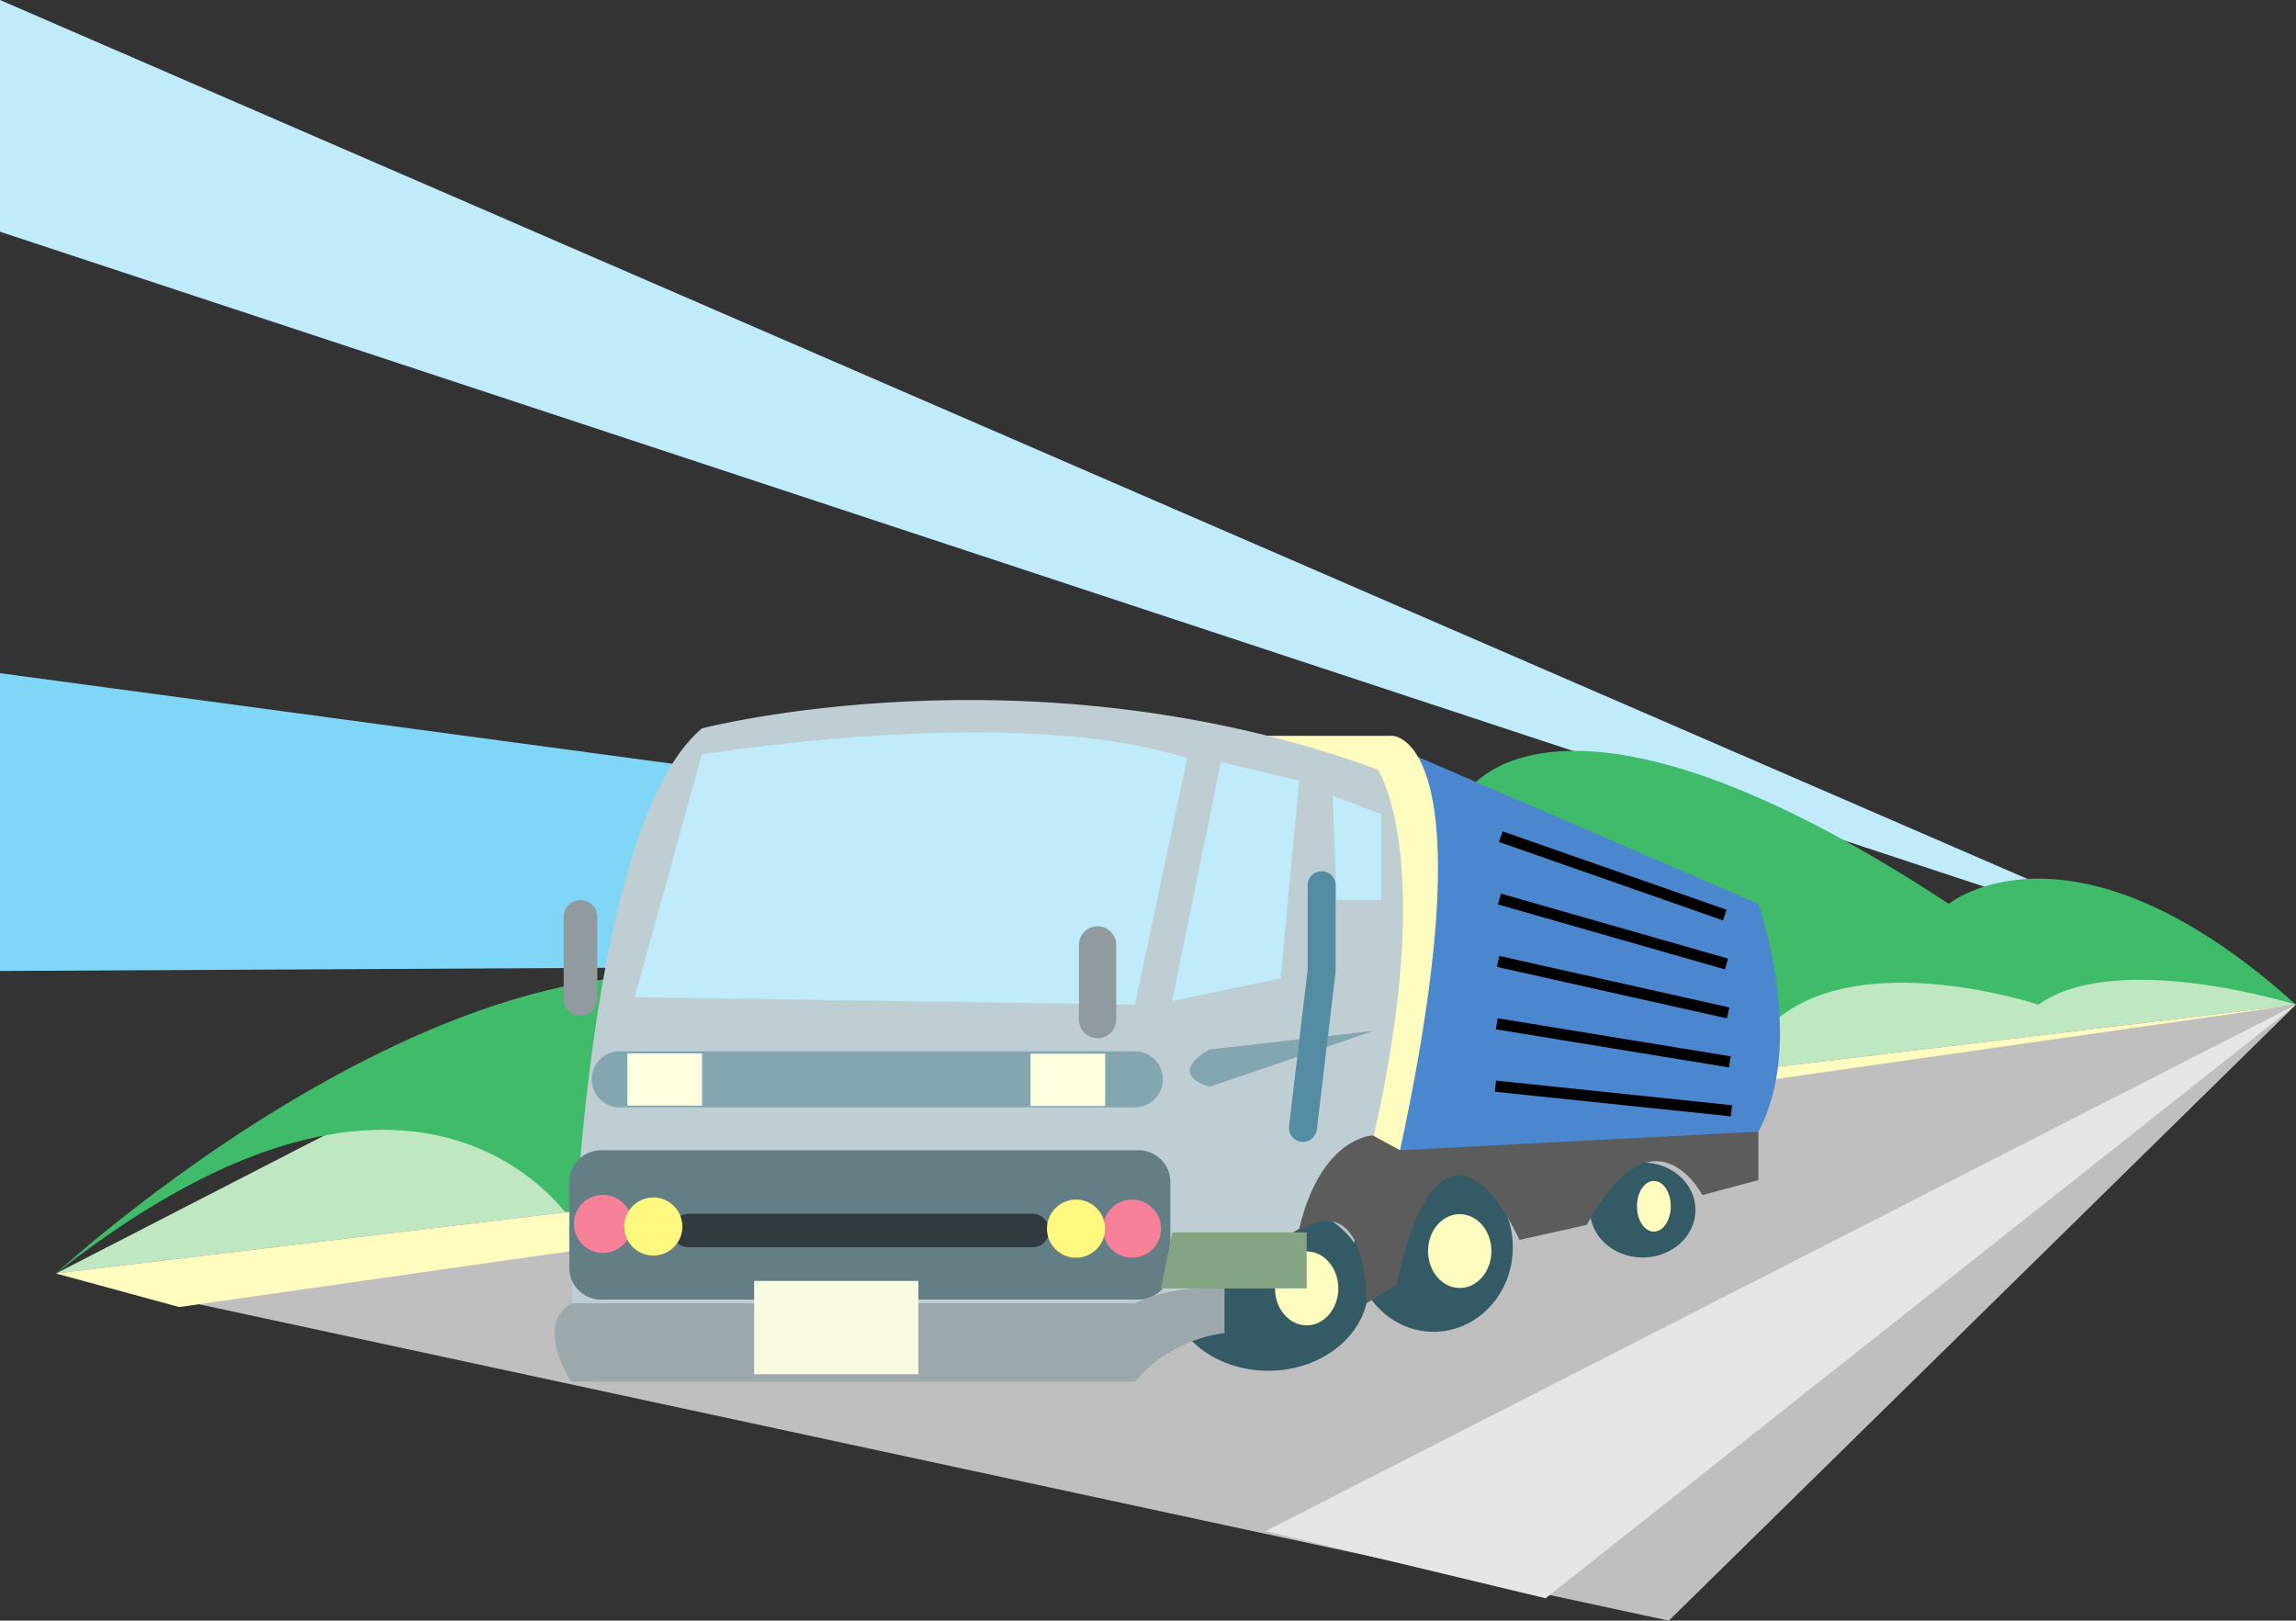
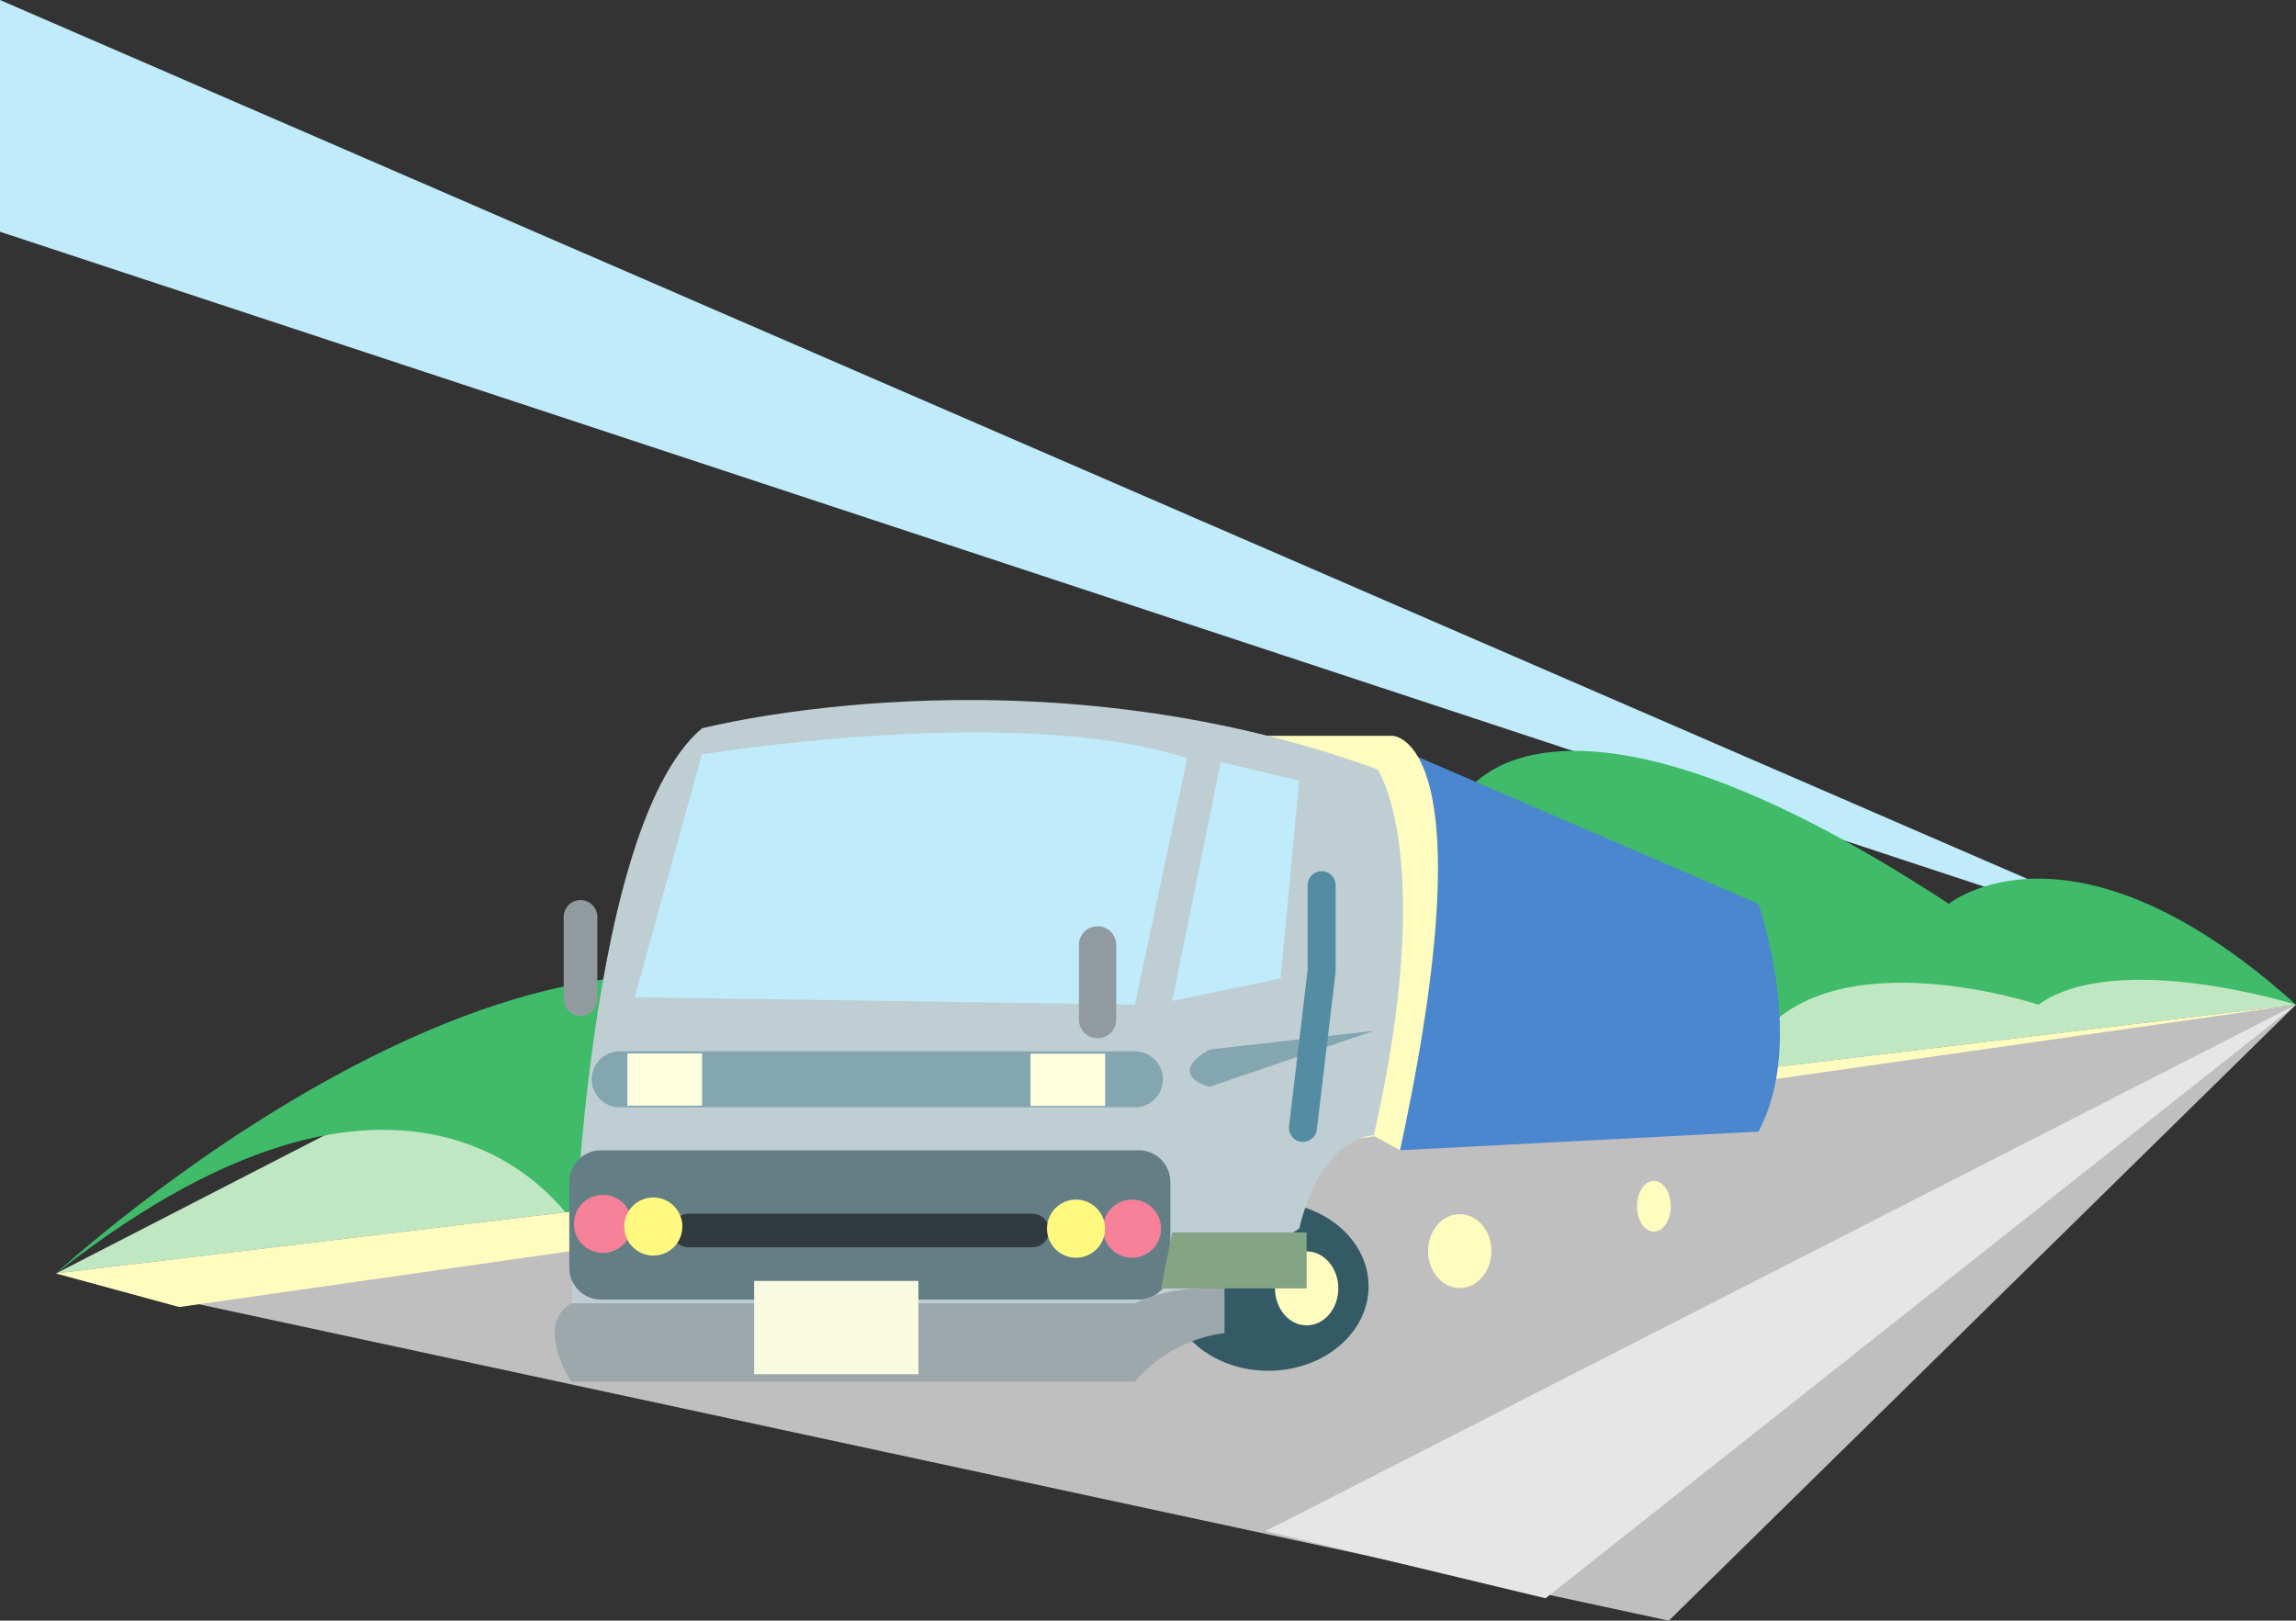
<svg xmlns="http://www.w3.org/2000/svg" width="167.938" height="118.539">
  <rect width="100%" height="100%" fill="#333333" stroke="none" />
-   <path fill="#7fd6f7" d="M0 49.238V71.02l155.648-.813zm0 0" />
  <path fill="#bfebfb" d="M0 0v16.95l163.84 54.077zm0 0" />
  <path fill="#bfbfbf" d="m4.094 93.145 117.969 25.394 45.874-45.055Zm0 0" />
  <path fill="#bfe8c2" d="m4.094 93.145 163.843-19.66-13.925-5.735-82.742-5.734-38.504 16.382L4.094 93.145" />
  <path fill="#3fbb6a" d="M4.094 93.145s35.5-32.77 58.164-18.024l45.058-17.203s6.555-10.648 35.227 8.191c0 0 9.012-7.37 25.394 7.375 0 0-13.105-4.097-18.843 0 0 0-14.746-4.918-20.477 2.457L41.977 89.52S31.129 71.844 4.094 93.145" />
  <path fill="#fffcbf" d="m4.094 93.145 163.843-19.66L13.106 95.601Zm0 0" />
-   <path fill="#335a65" d="M120.152 85.027c2.13 0 3.86 1.555 3.86 3.473 0 1.922-1.73 3.477-3.86 3.477-2.136 0-3.863-1.555-3.863-3.477 0-1.918 1.727-3.473 3.863-3.473m-15.297.028c3.204 0 5.797 2.765 5.797 6.18 0 3.41-2.593 6.175-5.797 6.175-3.195 0-5.789-2.765-5.789-6.176 0-3.414 2.594-6.18 5.79-6.18" />
  <path fill="#335a65" d="M92.766 87.902c4.054 0 7.336 2.77 7.336 6.18 0 3.414-3.282 6.18-7.336 6.18-4.051 0-7.336-2.766-7.336-6.18 0-3.41 3.285-6.18 7.336-6.18" />
  <path fill="#fffcbf" d="M95.574 91.531c1.278 0 2.317 1.211 2.317 2.707 0 1.492-1.04 2.703-2.317 2.703-1.281 0-2.316-1.21-2.316-2.703 0-1.496 1.035-2.707 2.316-2.707" />
-   <path fill="#5c5c5c" d="M128.617 82.77v3.546l-4.097 1.094s-3.551-6.828-8.465 2.184l-4.918 1.094s-5.461-12.563-9.008 3.273l-2.184 1.367s.27-9.832-6.28-4.367l.269-10.926 34.683 2.735" />
  <path fill="#4b87ce" d="m102.672 54.914 25.945 11.195s3.547 10.106 0 16.66l-26.215 1.364.27-29.219" />
  <path fill="#fffcbf" d="M90.387 53.82h11.468s7.098 0 .547 30.313l-3.007-1.637-9.008-28.676" />
  <path fill="#bfced3" d="M51.336 53.277s24.031-6.28 49.426 3.004c0 0 4.37 6.278-.274 26.758 0 0-3.82 0-5.46 6.828l-9.829 6.008-2.187 3.55-41.23-2.73s.542-35.773 9.554-43.418" />
  <path fill="#919b9f" d="M42.46 74.305c.68 0 1.231-.555 1.231-1.23v-6.009a1.23 1.23 0 1 0-2.46 0v6.008c0 .676.55 1.23 1.23 1.23" />
  <path fill="#bfebfb" d="m46.422 72.938 4.914-17.75s22.937-3.825 35.5.273l-3.824 18.023-36.59-.546" />
  <path fill="#919b9f" d="M80.281 75.941c.754 0 1.364-.613 1.364-1.367v-5.46a1.362 1.362 0 1 0-2.727-.001v5.461c0 .754.61 1.367 1.363 1.367" />
  <path fill="#bfebfb" d="m89.293 55.734 5.734 1.364-1.363 14.472-7.922 1.64 3.551-17.476" />
  <path fill="#83a6b0" d="M83.012 80.992a2.046 2.046 0 1 0 0-4.094H45.328a2.046 2.046 0 1 0 0 4.094h37.684" />
  <path fill="#fffedf" d="M51.352 80.871v-3.82H45.89v3.82h5.46m29.486.019v-3.824h-5.461v3.825h5.46" />
  <path fill="#647e86" d="M83.285 95.055a2.32 2.32 0 0 0 2.32-2.32v-6.282a2.32 2.32 0 0 0-2.32-2.32h-39.32a2.324 2.324 0 0 0-2.324 2.32v6.281a2.324 2.324 0 0 0 2.324 2.32h39.32" />
  <path fill="#313a3f" d="M75.504 91.234a1.23 1.23 0 0 0 0-2.46H50.379a1.23 1.23 0 0 0 0 2.46h25.125" />
  <path fill="#f68199" d="M44.102 91.64a2.12 2.12 0 0 0 2.12-2.12 2.122 2.122 0 1 0-2.121 2.121m38.699.351a2.124 2.124 0 0 0 2.122-2.125c0-1.172-.95-2.125-2.121-2.125a2.127 2.127 0 0 0-2.125 2.125c0 1.172.953 2.125 2.125 2.125" />
  <path fill="#fff97f" d="M78.703 91.992a2.125 2.125 0 1 0 0-4.25 2.124 2.124 0 0 0-2.121 2.125c0 1.172.95 2.125 2.121 2.125m-30.918-.156c1.176 0 2.125-.95 2.125-2.121a2.124 2.124 0 1 0-2.125 2.121" />
  <path fill="#9ca8ac" d="M41.781 95.328h41.23s2.458-1.367 6.555-1.09v3.274s-3.824.273-6.554 3.55h-41.23s-2.735-4.097 0-5.734" />
  <path fill="#f8fbdf" d="M67.176 100.516V93.69H55.16v6.825h12.016" />
-   <path fill="#bfebfb" d="m97.484 58.191 3.551 1.368v6.277h-3.277l-.274-7.645" />
  <path fill="#83a6b0" d="m88.473 76.762 12.015-1.367-12.015 4.097s-3.274-.82 0-2.73" />
  <path fill="none" stroke="#548ca4" stroke-linecap="round" stroke-width="2.048" d="M96.668 64.746v6.281l-1.367 11.47" />
  <path fill="#83a583" d="M85.742 90.14h9.832v4.098H84.922l.82-4.097" />
  <path fill="#fffcbf" d="M106.77 88.805c1.28 0 2.316 1.207 2.316 2.699 0 1.496-1.035 2.703-2.316 2.703-1.278 0-2.317-1.207-2.317-2.703 0-1.492 1.04-2.7 2.317-2.7m14.199-2.429c.683 0 1.238.828 1.238 1.855 0 1.024-.555 1.852-1.238 1.852-.684 0-1.235-.828-1.235-1.852 0-1.027.551-1.855 1.235-1.855" />
-   <path fill="none" stroke="#000" stroke-width=".819" d="m126.156 66.93-16.383-5.735m-.097 4.563 16.605 4.75m.121 3.578-16.824-3.766m-.098 4.563 17.043 2.785m-17.14 1.777 17.262 1.801" />
  <path fill="#e6e6e6" d="m113.05 116.902 54.888-43.418-75.368 38.504Zm0 0" />
</svg>